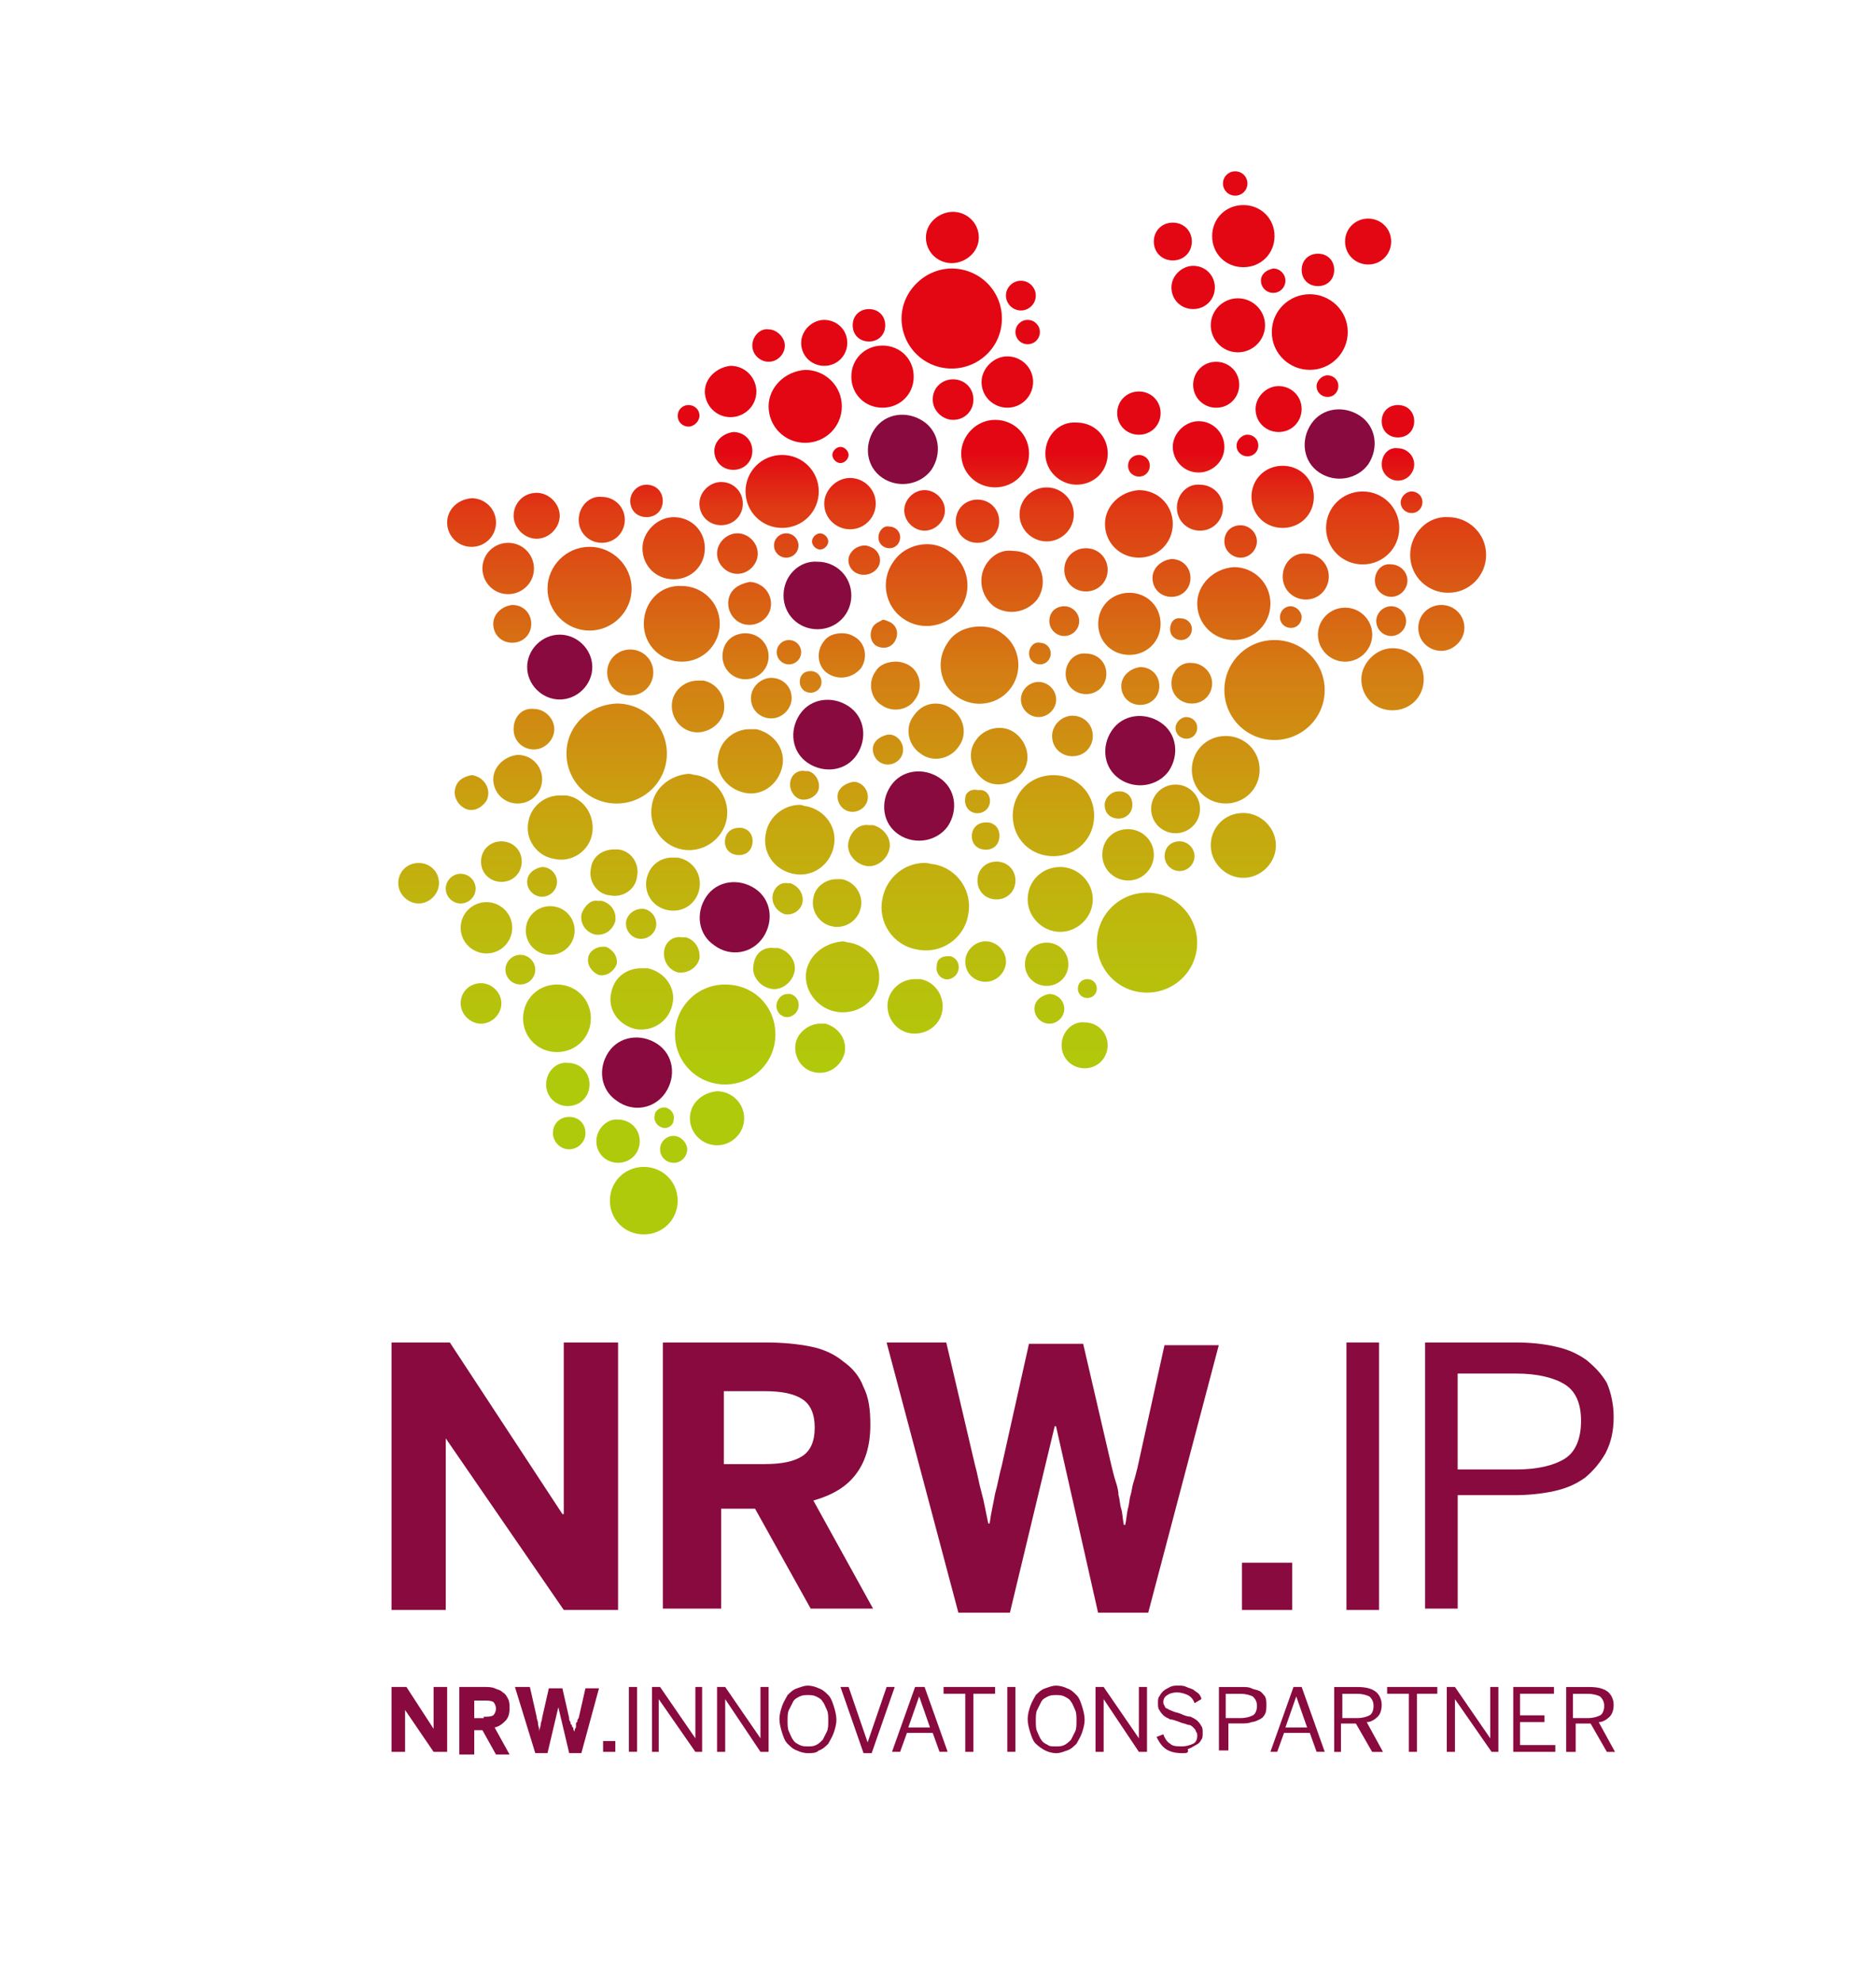
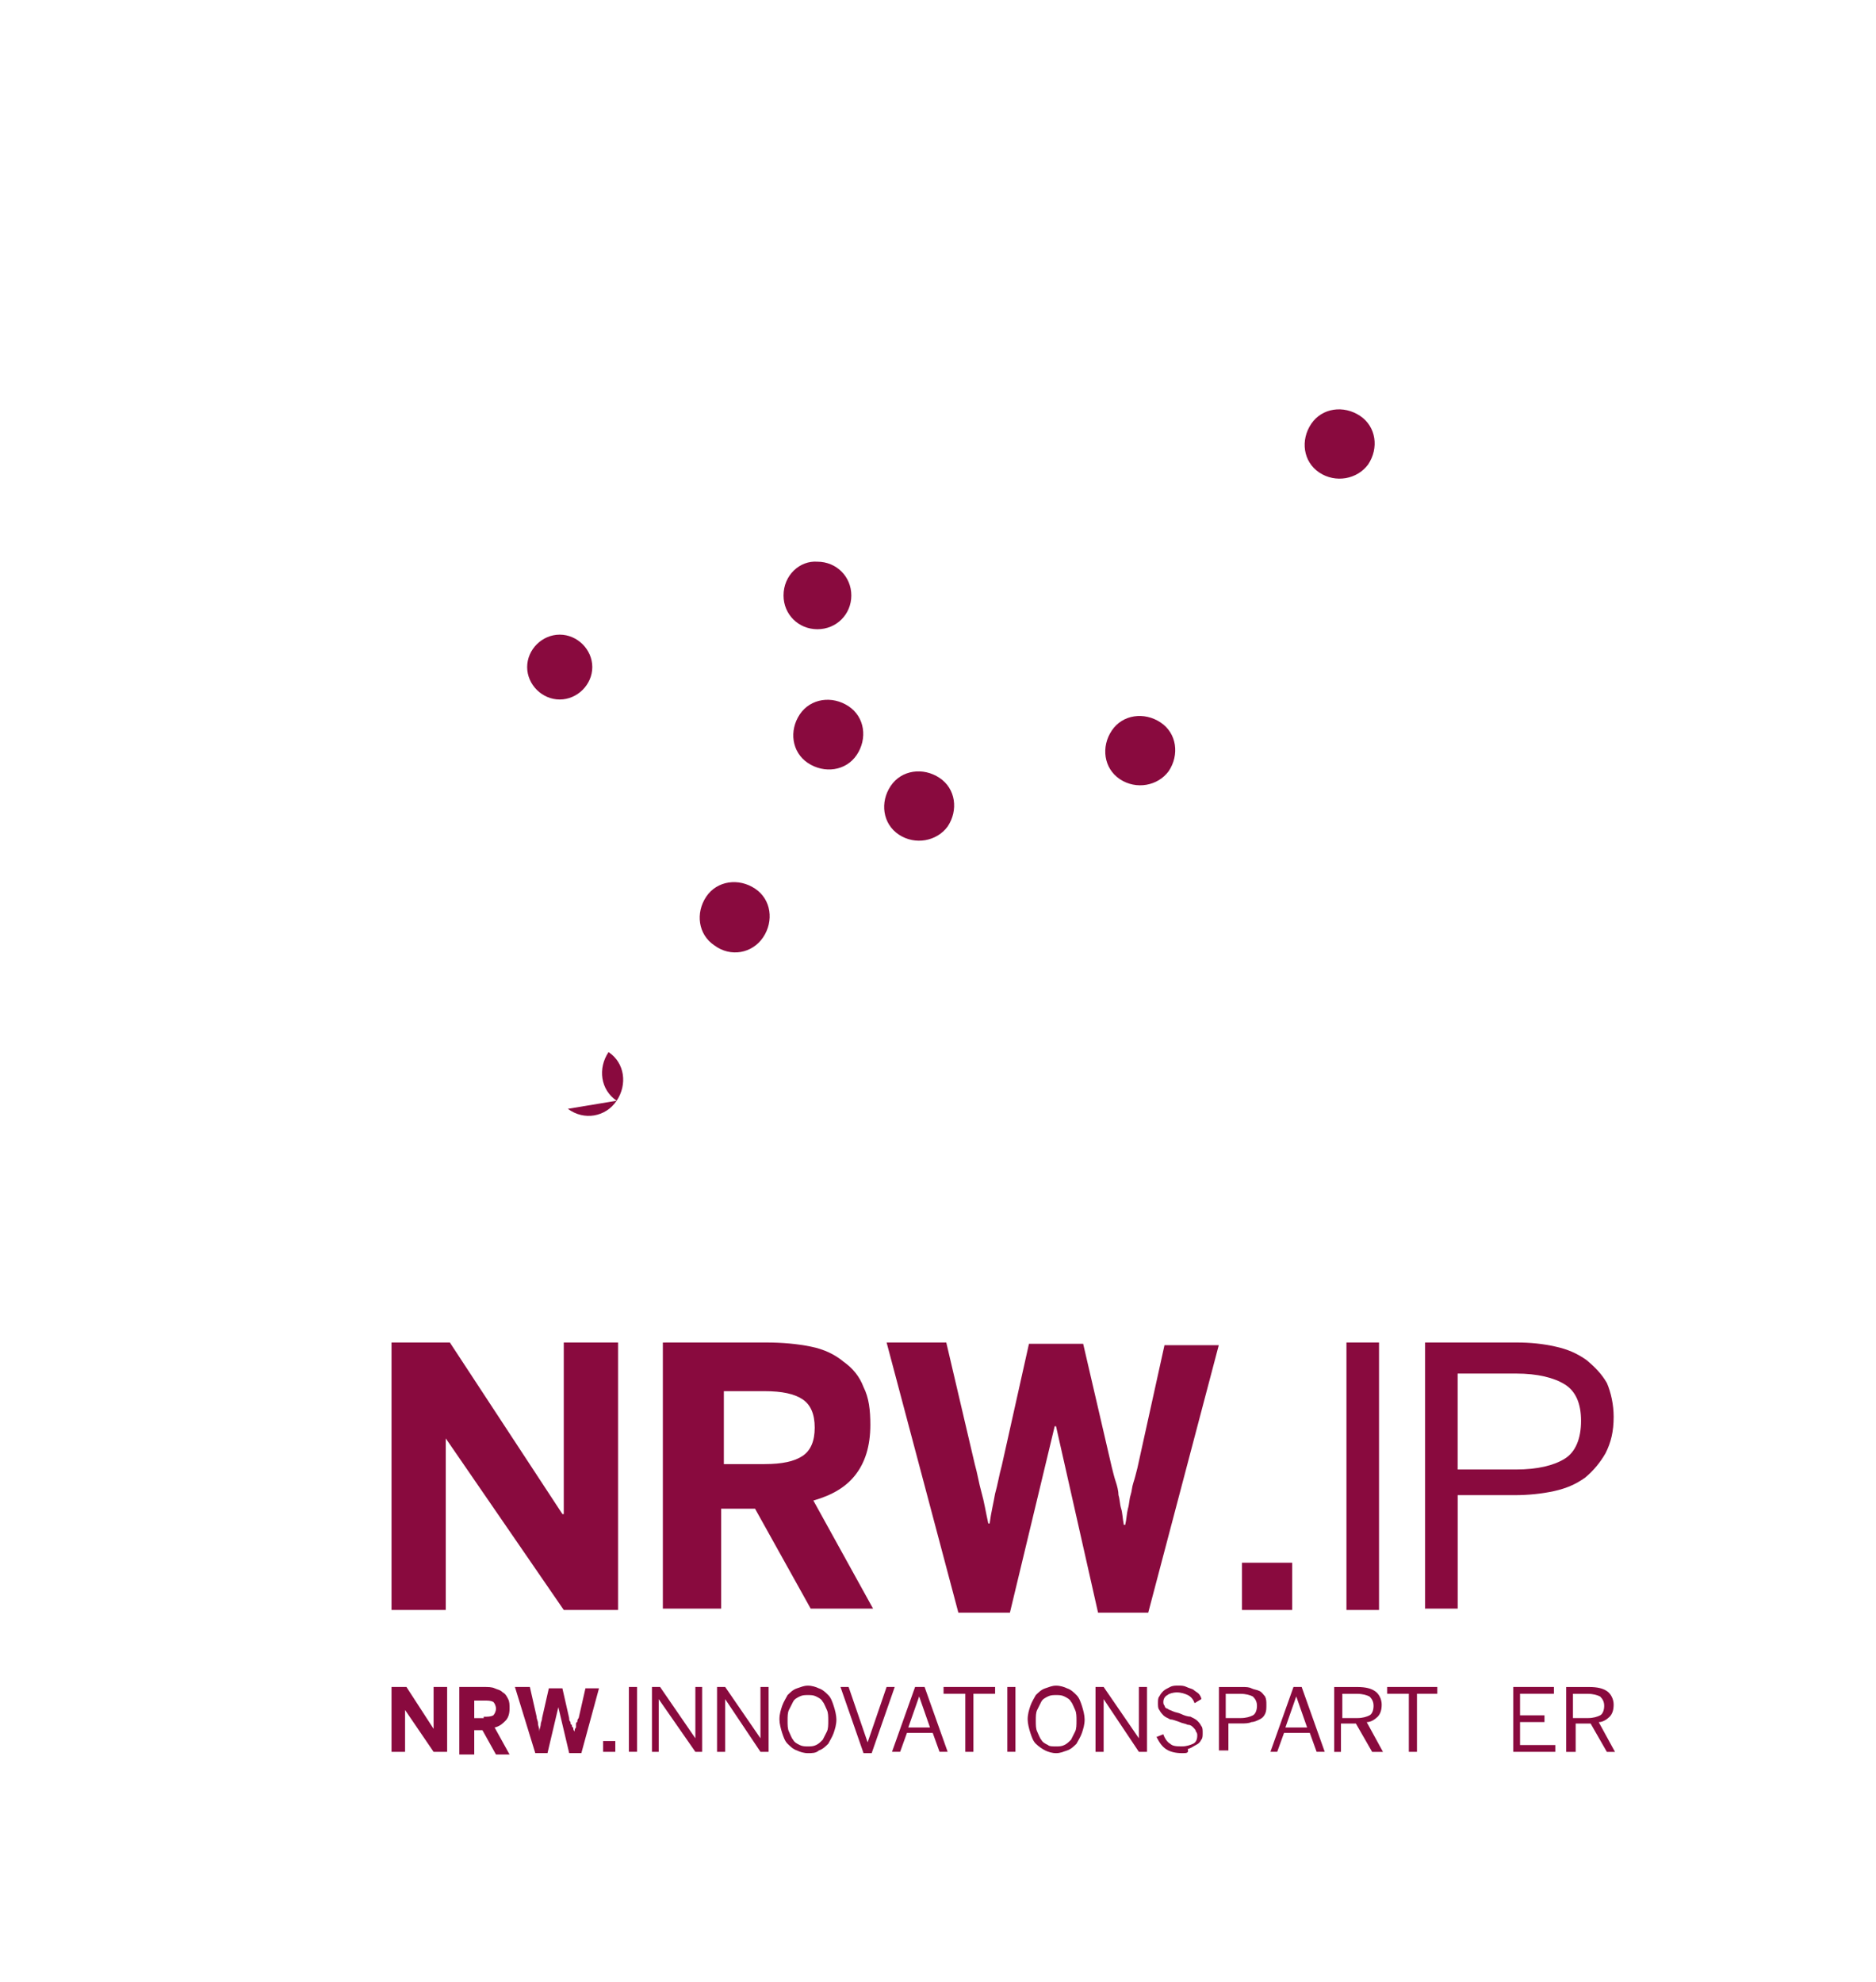
<svg xmlns="http://www.w3.org/2000/svg" width="100%" height="100%" viewBox="0 0 230 243" version="1.1" xml:space="preserve" style="fill-rule:evenodd;clip-rule:evenodd;stroke-linejoin:round;stroke-miterlimit:2;">
  <g>
    <g>
      <g>
        <path d="M69.119,164.575l0,21.036l-0.164,0l-13.803,-21.036l-7.152,0l0,32.791l6.651,0l0,-21.035l14.468,21.035l6.656,0l0,-32.791l-6.656,0Z" style="fill:#890a3e;fill-rule:nonzero;" />
        <path d="M93.735,179.482c2.162,0 3.655,-0.331 4.652,-0.993c0.997,-0.662 1.498,-1.818 1.498,-3.477c0,-1.66 -0.501,-2.815 -1.498,-3.477c-0.997,-0.662 -2.495,-0.993 -4.652,-0.993l-4.99,0l0,8.945l4.99,0l0,-0.005Zm-12.142,-14.907l12.305,0c1.994,0 3.824,0.163 5.486,0.499c1.661,0.326 2.996,0.993 3.992,1.823c1.166,0.825 1.994,1.817 2.495,3.146c0.665,1.324 0.833,2.815 0.833,4.633c0,2.647 -0.664,4.633 -1.83,6.129c-1.16,1.487 -2.827,2.48 -5.153,3.147l7.316,13.246l-7.648,0l-6.82,-12.249l-4.156,0l0,12.249l-7.147,0l0,-32.618l0.327,0l0,-0.005Z" style="fill:#890a3e;fill-rule:nonzero;" />
        <path d="M108.698,164.575l7.316,0l3.492,14.907c0.332,1.16 0.501,2.321 0.828,3.477c0.332,1.156 0.501,2.316 0.833,3.808l0.164,0c0.169,-1.329 0.501,-2.652 0.665,-3.645c0.332,-1.156 0.501,-2.317 0.828,-3.472l3.328,-14.912l6.646,0l3.497,15.075c0.163,0.662 0.327,1.323 0.496,1.822c0.168,0.494 0.337,1.156 0.337,1.65c0.164,0.504 0.164,1.161 0.327,1.659c0.164,0.499 0.164,1.156 0.328,1.986l0.168,0c0.169,-0.667 0.169,-1.324 0.333,-1.986c0.163,-0.498 0.163,-1.155 0.327,-1.659c0.164,-0.494 0.164,-0.993 0.332,-1.487c0.169,-0.504 0.333,-1.156 0.501,-1.822l3.323,-15.07l6.656,0l-8.649,32.791l-6.151,0l-5.153,-22.853l-0.164,0l-5.49,22.853l-6.319,0l-8.799,-33.122Z" style="fill:#890a3e;fill-rule:nonzero;" />
        <rect x="152.27" y="191.573" width="6.15" height="5.794" style="fill:#890a3e;" />
        <rect x="165.077" y="164.575" width="3.993" height="32.791" style="fill:#890a3e;" />
        <path d="M178.711,180.144l7.147,0c2.659,0 4.653,-0.494 5.987,-1.324c1.334,-0.83 1.994,-2.489 1.994,-4.638c0,-2.148 -0.665,-3.64 -1.994,-4.47c-1.334,-0.825 -3.328,-1.328 -5.987,-1.328l-7.147,0l0,11.76Zm-3.992,17.222l0,-32.791l11.139,0c1.831,0 3.328,0.163 4.826,0.499c1.498,0.326 2.659,0.83 3.824,1.655c0.997,0.83 1.83,1.655 2.5,2.815c0.496,1.156 0.828,2.648 0.828,4.139c0,1.823 -0.332,3.151 -0.997,4.47c-0.664,1.156 -1.497,2.154 -2.494,2.983c-1.161,0.83 -2.327,1.329 -3.824,1.66c-1.493,0.326 -3.16,0.494 -4.821,0.494l-6.984,0l0,13.908l-3.992,0l0,0.168l-0.005,0Z" style="fill:#890a3e;fill-rule:nonzero;" />
        <path d="M53.158,206.805l0,5.132l-3.328,-5.132l-1.83,0l0,7.952l1.662,0l0,-5.132l3.496,5.132l1.662,0l0,-7.952l-1.662,0Z" style="fill:#890a3e;fill-rule:nonzero;" />
        <path d="M59.308,210.455c0.501,0 0.834,0 1.166,-0.168c0.169,-0.168 0.332,-0.499 0.332,-0.825c0,-0.336 -0.163,-0.667 -0.332,-0.83c-0.332,-0.162 -0.665,-0.162 -1.166,-0.162l-1.165,0l0,2.153l1.16,0l0,-0.168l0.005,0Zm-2.995,-3.65l2.995,0c0.501,0 0.997,0 1.335,0.163c0.332,0.163 0.664,0.163 0.997,0.504c0.332,0.163 0.5,0.494 0.664,0.825c0.169,0.331 0.169,0.661 0.169,1.16c0,0.657 -0.169,1.156 -0.501,1.487c-0.332,0.331 -0.665,0.667 -1.329,0.83l1.83,3.309l-1.667,0l-1.661,-2.983l-1.002,0l0,2.983l-1.83,0l0,-8.278Z" style="fill:#890a3e;fill-rule:nonzero;" />
        <path d="M63.132,206.805l1.831,0l0.828,3.645c0,0.326 0.169,0.494 0.169,0.825c0,0.331 0.168,0.499 0.168,0.993c0,-0.331 0.164,-0.662 0.164,-0.825c0,-0.336 0.168,-0.504 0.168,-0.83l0.829,-3.645l1.661,0l0.829,3.645c0,0.163 0,0.326 0.168,0.494c0,0.168 0,0.336 0.169,0.336c0,0.163 0,0.326 0.164,0.326c0,0.163 0,0.326 0.168,0.499c0,-0.168 0,-0.331 0.169,-0.499l0,-0.326c0,-0.168 0,-0.336 0.163,-0.336c0,-0.163 0,-0.326 0.169,-0.494l0.828,-3.645l1.662,0l-2.163,7.947l-1.492,0l-1.33,-5.631l-1.329,5.631l-1.498,0l-2.495,-8.11Z" style="fill:#890a3e;fill-rule:nonzero;" />
        <rect x="73.94" y="213.433" width="1.498" height="1.324" style="fill:#890a3e;" />
        <rect x="77.104" y="206.805" width="0.997" height="7.947" style="fill:#890a3e;" />
        <path d="M85.253,206.805l0,6.292l-4.325,-6.292l-0.997,0l0,7.952l0.829,0l0,-6.46l4.493,6.46l0.829,0l0,-7.952l-0.829,0Z" style="fill:#890a3e;fill-rule:nonzero;" />
        <path d="M93.234,206.805l0,6.292l-4.325,-6.292l-0.997,0l0,7.952l0.997,0l0,-6.46l4.325,6.46l0.997,0l0,-7.952l-0.997,0Z" style="fill:#890a3e;fill-rule:nonzero;" />
        <path d="M99.051,214.09c0.333,0 0.665,0 0.997,-0.163c0.333,-0.163 0.501,-0.326 0.829,-0.662c0.168,-0.331 0.332,-0.661 0.501,-0.992c0.168,-0.331 0.168,-0.825 0.168,-1.329c0,-0.494 0,-0.993 -0.168,-1.324c-0.164,-0.331 -0.333,-0.829 -0.501,-0.992c-0.164,-0.331 -0.501,-0.504 -0.829,-0.667c-0.327,-0.163 -0.664,-0.163 -0.997,-0.163c-0.332,0 -0.664,0 -0.996,0.163c-0.333,0.163 -0.665,0.331 -0.829,0.667c-0.168,0.326 -0.332,0.661 -0.501,0.992c-0.168,0.326 -0.168,0.83 -0.168,1.324c0,0.504 0,0.993 0.168,1.329c0.164,0.331 0.333,0.824 0.501,0.992c0.164,0.331 0.501,0.499 0.829,0.662c0.327,0.163 0.669,0.163 0.996,0.163m0,0.83c-0.5,0 -0.996,-0.163 -1.329,-0.326c-0.501,-0.163 -0.833,-0.504 -1.165,-0.83c-0.333,-0.326 -0.501,-0.83 -0.665,-1.323c-0.164,-0.504 -0.332,-1.161 -0.332,-1.66c0,-0.667 0.168,-1.156 0.332,-1.66c0.169,-0.493 0.501,-0.992 0.665,-1.323c0.332,-0.326 0.664,-0.667 1.165,-0.83c0.501,-0.163 0.829,-0.326 1.329,-0.326c0.501,0 0.997,0.163 1.33,0.326c0.501,0.163 0.833,0.504 1.165,0.83c0.333,0.326 0.501,0.83 0.665,1.323c0.164,0.504 0.332,1.161 0.332,1.66c0,0.667 -0.168,1.156 -0.332,1.66c-0.169,0.493 -0.501,0.992 -0.665,1.323c-0.332,0.326 -0.664,0.667 -1.165,0.83c-0.328,0.326 -0.829,0.326 -1.33,0.326" style="fill:#890a3e;fill-rule:nonzero;" />
        <path d="M108.698,206.805l-2.326,6.791l-2.331,-6.791l-0.997,0l2.827,8.115l0.997,0l2.827,-8.115l-0.997,0Z" style="fill:#890a3e;fill-rule:nonzero;" />
        <path d="M112.691,207.966l1.329,3.808l-2.663,0l1.334,-3.808Zm-0.501,-1.161l-2.827,7.947l0.997,0l0.833,-2.316l3.16,0l0.833,2.316l0.997,0l-2.827,-7.947l-1.166,0Z" style="fill:#890a3e;fill-rule:nonzero;" />
        <path d="M115.682,206.805l0,0.83l2.663,0l0,7.122l0.997,0l0,-7.122l2.659,0l0,-0.83l-6.319,0Z" style="fill:#890a3e;fill-rule:nonzero;" />
        <rect x="123.498" y="206.805" width="0.997" height="7.947" style="fill:#890a3e;" />
        <path d="M129.485,214.09c0.327,0 0.67,0 0.997,-0.163c0.327,-0.163 0.501,-0.326 0.833,-0.662c0.164,-0.331 0.327,-0.661 0.496,-0.992c0.169,-0.331 0.169,-0.825 0.169,-1.329c0,-0.494 0,-0.993 -0.169,-1.324c-0.164,-0.331 -0.327,-0.829 -0.496,-0.992c-0.164,-0.331 -0.506,-0.504 -0.833,-0.667c-0.327,-0.163 -0.67,-0.163 -0.997,-0.163c-0.327,0 -0.67,0 -0.997,0.163c-0.327,0.163 -0.67,0.331 -0.833,0.667c-0.164,0.326 -0.328,0.661 -0.496,0.992c-0.169,0.326 -0.169,0.83 -0.169,1.324c0,0.504 0,0.993 0.169,1.329c0.163,0.331 0.327,0.824 0.496,0.992c0.163,0.331 0.506,0.499 0.833,0.662c0.164,0.163 0.501,0.163 0.997,0.163m0,0.83c-0.501,0 -0.997,-0.163 -1.329,-0.326c-0.338,-0.163 -0.834,-0.504 -1.166,-0.83c-0.332,-0.326 -0.501,-0.83 -0.664,-1.323c-0.164,-0.504 -0.333,-1.161 -0.333,-1.66c0,-0.667 0.169,-1.156 0.333,-1.66c0.163,-0.493 0.496,-0.992 0.664,-1.323c0.332,-0.326 0.665,-0.667 1.166,-0.83c0.496,-0.163 0.828,-0.326 1.329,-0.326c0.501,0 0.997,0.163 1.329,0.326c0.506,0.163 0.833,0.504 1.166,0.83c0.332,0.326 0.501,0.83 0.664,1.323c0.164,0.504 0.333,1.161 0.333,1.66c0,0.667 -0.169,1.156 -0.333,1.66c-0.163,0.493 -0.496,0.992 -0.664,1.323c-0.333,0.326 -0.665,0.667 -1.166,0.83c-0.496,0.163 -0.828,0.326 -1.329,0.326" style="fill:#890a3e;fill-rule:nonzero;" />
        <path d="M139.628,206.805l0,6.292l-4.32,-6.292l-0.997,0l0,7.952l0.997,0l0,-6.46l4.32,6.46l0.997,0l0,-7.952l-0.997,0Z" style="fill:#890a3e;fill-rule:nonzero;" />
        <path d="M144.95,214.92c-0.829,0 -1.498,-0.163 -1.994,-0.494c-0.501,-0.336 -0.828,-0.83 -1.166,-1.496l0.834,-0.326c0.163,0.493 0.505,0.992 0.833,1.155c0.327,0.326 0.833,0.326 1.498,0.326c0.501,0 0.997,-0.163 1.334,-0.326c0.327,-0.163 0.496,-0.499 0.496,-0.992c0,-0.163 0,-0.326 -0.164,-0.499c0,-0.168 -0.164,-0.331 -0.327,-0.499c-0.164,-0.168 -0.332,-0.326 -0.67,-0.326c-0.327,-0.168 -0.664,-0.168 -0.997,-0.336c-0.496,-0.163 -0.833,-0.326 -1.16,-0.326c-0.328,-0.163 -0.67,-0.326 -0.834,-0.499c-0.163,-0.173 -0.327,-0.331 -0.496,-0.662c-0.168,-0.163 -0.168,-0.503 -0.168,-0.829c0,-0.326 0,-0.667 0.168,-0.83c0.164,-0.326 0.328,-0.494 0.496,-0.662c0.169,-0.168 0.506,-0.331 0.834,-0.499c0.327,-0.168 0.669,-0.163 0.997,-0.163c0.327,0 0.669,0 0.997,0.163c0.327,0.163 0.501,0.163 0.833,0.326c0.163,0.168 0.496,0.336 0.664,0.504c0.169,0.168 0.333,0.494 0.333,0.662l-0.834,0.499c-0.163,-0.499 -0.5,-0.83 -0.833,-0.993c-0.327,-0.163 -0.833,-0.326 -1.329,-0.326c-0.506,0 -0.997,0.163 -1.161,0.326c-0.337,0.163 -0.505,0.499 -0.505,0.83c0,0.163 0,0.326 0.163,0.493c0,0.168 0.169,0.336 0.337,0.336c0.164,0.163 0.328,0.163 0.66,0.326c0.337,0.163 0.67,0.163 0.997,0.326c0.337,0.168 0.833,0.336 1.166,0.336c0.332,0.163 0.664,0.326 0.828,0.494c0.169,0.163 0.337,0.331 0.506,0.667c0.163,0.163 0.163,0.494 0.163,0.83c0,0.326 0,0.657 -0.163,0.824c-0.164,0.331 -0.333,0.499 -0.67,0.662c-0.327,0.163 -0.496,0.331 -0.997,0.504c0.159,0.494 -0.168,0.494 -0.669,0.494" style="fill:#890a3e;fill-rule:nonzero;" />
        <path d="M150.277,210.618l1.83,0c0.659,0 1.16,-0.163 1.493,-0.331c0.332,-0.168 0.506,-0.662 0.506,-1.161c0,-0.494 -0.169,-0.824 -0.506,-1.155c-0.328,-0.163 -0.834,-0.326 -1.493,-0.326l-1.83,0l0,2.973Zm-0.834,4.139l0,-7.947l2.827,0c0.496,0 0.834,0 1.161,0.163c0.327,0.163 0.67,0.163 0.997,0.331c0.327,0.168 0.501,0.499 0.67,0.662c0.163,0.331 0.163,0.666 0.163,0.992c0,0.504 0,0.83 -0.163,1.156c-0.169,0.336 -0.338,0.504 -0.67,0.667c-0.332,0.163 -0.67,0.326 -0.997,0.326c-0.327,0.168 -0.833,0.168 -1.161,0.168l-1.666,0l0,3.314l-1.161,0l0,0.168Z" style="fill:#890a3e;fill-rule:nonzero;" />
        <path d="M158.922,207.966l1.334,3.808l-2.664,0l1.33,-3.808Zm-0.338,-1.161l-2.827,7.947l0.833,0l0.834,-2.316l3.159,0l0.833,2.316l0.997,0l-2.827,-7.947l-1.002,0Z" style="fill:#890a3e;fill-rule:nonzero;" />
        <path d="M164.571,210.618l1.83,0c0.67,0 1.161,-0.163 1.498,-0.331c0.337,-0.168 0.501,-0.662 0.501,-1.161c0,-0.494 -0.164,-0.824 -0.501,-1.155c-0.332,-0.163 -0.828,-0.326 -1.498,-0.326l-1.83,0l0,2.973Zm-0.997,4.139l0,-7.947l2.827,0c0.997,0 1.666,0.163 2.162,0.499c0.506,0.331 0.834,0.993 0.834,1.654c0,0.667 -0.164,1.156 -0.501,1.497c-0.333,0.326 -0.829,0.657 -1.334,0.657l1.993,3.645l-1.329,0l-1.994,-3.477l-1.83,0l0,3.477l-0.828,0l0,-0.005Z" style="fill:#890a3e;fill-rule:nonzero;" />
        <path d="M170.066,206.805l0,0.83l2.659,0l0,7.122l0.997,0l0,-7.122l2.494,0l0,-0.83l-6.15,0Z" style="fill:#890a3e;fill-rule:nonzero;" />
-         <path d="M182.704,206.805l0,6.292l-4.325,-6.292l-1.002,0l0,7.952l1.002,0l0,-6.46l4.489,6.46l0.833,0l0,-7.952l-0.997,0Z" style="fill:#890a3e;fill-rule:nonzero;" />
        <path d="M185.526,206.805l0,7.952l5.158,0l0,-0.83l-4.325,0l0,-2.82l2.996,0l0,-0.825l-2.996,0l0,-2.647l4.157,0l0,-0.83l-4.99,0Z" style="fill:#890a3e;fill-rule:nonzero;" />
        <path d="M192.847,210.618l1.83,0c0.665,0 1.161,-0.163 1.498,-0.331c0.327,-0.168 0.501,-0.662 0.501,-1.161c0,-0.494 -0.169,-0.824 -0.501,-1.155c-0.333,-0.163 -0.833,-0.326 -1.498,-0.326l-1.83,0l0,2.973Zm-0.829,4.139l0,-7.947l2.823,0c0.997,0 1.661,0.163 2.167,0.499c0.496,0.331 0.828,0.993 0.828,1.654c0,0.667 -0.163,1.156 -0.501,1.497c-0.327,0.326 -0.833,0.657 -1.329,0.657l1.994,3.645l-0.997,0l-1.994,-3.477l-1.83,0l0,3.477l-1.161,0l0,-0.005Z" style="fill:#890a3e;fill-rule:nonzero;" />
        <path d="M64.63,81.776c0,2.153 1.83,3.976 3.993,3.976c2.162,0 3.993,-1.823 3.993,-3.976c0,-2.154 -1.831,-3.976 -3.993,-3.976c-2.163,0 -3.993,1.822 -3.993,3.976" style="fill:#890a3e;fill-rule:nonzero;" />
        <path d="M96.061,72.999c0,2.317 1.83,4.139 4.156,4.139c2.326,0 4.156,-1.822 4.156,-4.139c0,-2.316 -1.83,-4.139 -4.156,-4.139c-2.162,-0.168 -4.156,1.655 -4.156,4.139" style="fill:#890a3e;fill-rule:nonzero;" />
        <path d="M99.051,93.536c-1.993,-1.329 -2.326,-3.976 -0.996,-5.962c1.329,-1.985 3.992,-2.321 5.986,-0.992c1.994,1.323 2.326,3.976 0.997,5.961c-1.329,1.986 -3.988,2.317 -5.987,0.993" style="fill:#890a3e;fill-rule:nonzero;" />
        <path d="M87.579,115.891c-1.993,-1.329 -2.326,-3.976 -0.997,-5.962c1.33,-1.986 3.993,-2.321 5.987,-0.993c1.994,1.324 2.326,3.976 0.997,5.962c-1.329,1.985 -3.993,2.484 -5.987,0.993" style="fill:#890a3e;fill-rule:nonzero;" />
-         <path d="M75.606,134.936c-1.993,-1.329 -2.331,-3.976 -0.997,-5.962c1.33,-1.985 3.993,-2.321 5.987,-0.993c1.994,1.329 2.326,3.976 0.997,5.962c-1.329,1.986 -3.993,2.479 -5.987,0.993" style="fill:#890a3e;fill-rule:nonzero;" />
+         <path d="M75.606,134.936c-1.993,-1.329 -2.331,-3.976 -0.997,-5.962c1.994,1.329 2.326,3.976 0.997,5.962c-1.329,1.986 -3.993,2.479 -5.987,0.993" style="fill:#890a3e;fill-rule:nonzero;" />
        <path d="M110.196,102.313c-1.994,-1.324 -2.331,-3.976 -0.997,-5.962c1.33,-1.985 3.993,-2.316 5.987,-0.992c1.994,1.323 2.326,3.976 0.997,5.961c-1.33,1.818 -3.993,2.317 -5.987,0.993" style="fill:#890a3e;fill-rule:nonzero;" />
        <path d="M137.302,95.522c-1.994,-1.329 -2.331,-3.976 -0.997,-5.962c1.329,-1.986 3.992,-2.321 5.986,-0.993c1.994,1.324 2.326,3.976 0.997,5.962c-1.329,1.822 -3.988,2.316 -5.986,0.993" style="fill:#890a3e;fill-rule:nonzero;" />
        <path d="M161.749,57.93c-1.994,-1.324 -2.331,-3.976 -0.997,-5.962c1.334,-1.985 3.992,-2.316 5.986,-0.992c1.994,1.323 2.331,3.976 0.997,5.961c-1.329,1.818 -3.993,2.317 -5.986,0.993" style="fill:#890a3e;fill-rule:nonzero;" />
-         <path d="M108.202,58.592c-1.993,-1.329 -2.331,-3.976 -0.997,-5.962c1.33,-1.985 3.993,-2.321 5.987,-0.993c1.994,1.324 2.326,3.976 0.997,5.962c-1.334,1.818 -3.993,2.316 -5.987,0.993" style="fill:#890a3e;fill-rule:nonzero;" />
        <clipPath id="_clip1">
-           <path d="M74.773,147.19c0,2.316 1.83,4.139 4.156,4.139c2.332,0 4.157,-1.823 4.157,-4.139c0,-2.322 -1.83,-4.139 -4.157,-4.139c-2.326,0 -4.156,1.817 -4.156,4.139m6.155,-6.293c0,0.993 0.834,1.655 1.662,1.655c0.997,0 1.661,-0.825 1.661,-1.655c0,-0.825 -0.833,-1.654 -1.661,-1.654c-0.828,0 -1.662,0.657 -1.662,1.654m-7.816,-0.997c0,1.491 1.16,2.647 2.663,2.647c1.498,0 2.658,-1.156 2.658,-2.647c0,-1.492 -1.16,-2.648 -2.658,-2.648c-1.334,-0.163 -2.663,1.161 -2.663,2.648m-5.322,-0.993c0,0.993 0.833,1.985 1.994,1.985c0.996,0 1.993,-0.824 1.993,-1.985c0,-1.156 -0.828,-1.986 -1.993,-1.986c-1.161,0 -1.994,0.83 -1.994,1.986m12.474,-2.149c-0.169,0.662 0.332,1.329 0.997,1.492c0.664,0.163 1.329,-0.331 1.329,-0.993c0.168,-0.667 -0.332,-1.328 -0.997,-1.491l-0.169,0c-0.664,-0.005 -1.16,0.493 -1.16,0.992m4.32,0.331c0,1.818 1.498,3.309 3.323,3.309c1.83,0 3.328,-1.491 3.328,-3.309c0,-1.822 -1.498,-3.314 -3.328,-3.314c-1.825,0.163 -3.323,1.492 -3.323,3.314m-17.628,-4.144c0,1.492 1.166,2.648 2.664,2.648c1.498,0 2.658,-1.156 2.658,-2.648c0,-1.491 -1.16,-2.647 -2.658,-2.647c-1.498,-0.163 -2.664,1.156 -2.664,2.647m30.603,-5.131c-0.333,1.654 0.664,3.314 2.326,3.64c1.661,0.331 3.159,-0.662 3.66,-2.317c0.332,-1.659 -0.665,-3.151 -2.326,-3.645l-0.665,0c-1.334,0 -2.663,0.998 -2.995,2.322m32.596,0.335c0,1.655 1.329,2.811 2.822,2.811c1.661,0 2.822,-1.329 2.822,-2.811c0,-1.659 -1.329,-2.815 -2.822,-2.815c-1.493,-0.168 -2.822,1.156 -2.822,2.815m-3.333,-4.479c0,0.992 0.833,1.822 1.83,1.822c0.997,0 1.83,-0.83 1.83,-1.822c0,-0.993 -0.833,-1.818 -1.83,-1.818c-0.997,0.163 -1.83,0.825 -1.83,1.818m-31.595,-0.662c-0.168,0.83 0.333,1.491 0.997,1.654c0.665,0.168 1.498,-0.326 1.662,-1.155c0.169,-0.83 -0.332,-1.492 -0.997,-1.655l-0.332,0c-0.665,0 -1.161,0.499 -1.33,1.156m-31.098,1.827c0,2.322 1.831,4.139 4.157,4.139c2.331,0 4.156,-1.817 4.156,-4.139c0,-2.321 -1.83,-4.144 -4.156,-4.144c-2.326,0 -4.157,1.823 -4.157,4.144m18.629,1.986c0,3.314 2.659,6.124 6.151,6.124c3.328,0 6.155,-2.647 6.155,-6.124c0,-3.477 -2.664,-6.13 -6.155,-6.13c-3.492,0 -6.151,2.816 -6.151,6.13m-26.277,-3.813c0,1.328 1.166,2.484 2.495,2.484c1.329,0 2.495,-1.156 2.495,-2.484c0,-1.329 -1.166,-2.48 -2.495,-2.48c-1.329,0 -2.495,0.993 -2.495,2.48m52.381,-0.331c-0.332,1.822 0.833,3.645 2.663,3.976c1.831,0.331 3.661,-0.825 3.993,-2.648c0.332,-1.817 -0.828,-3.64 -2.663,-3.976l-0.665,0c-1.661,0 -2.991,1.161 -3.328,2.648m23.286,-1.487c0,0.662 0.496,1.156 1.161,1.156c0.665,0 1.161,-0.499 1.161,-1.156c0,-0.667 -0.501,-1.161 -1.161,-1.161c-0.665,0 -1.161,0.499 -1.161,1.161m-57.206,0.494c-0.501,1.986 0.833,3.976 2.996,4.475c1.993,0.326 3.992,-0.83 4.488,-2.983c0.501,-1.986 -0.828,-3.976 -2.996,-4.475l-0.828,0c-1.83,0.005 -3.328,1.166 -3.66,2.983m39.911,-3.309c-0.163,0.825 0.333,1.492 0.997,1.654c0.665,0.168 1.498,-0.33 1.662,-1.155c0.169,-0.83 -0.332,-1.492 -0.997,-1.655l-0.332,0c-0.665,-0.005 -1.33,0.326 -1.33,1.156m-52.886,0.499c0,0.993 0.828,1.817 1.83,1.817c1.002,0 1.83,-0.824 1.83,-1.817c0,-0.993 -0.833,-1.823 -1.83,-1.823c-0.997,0 -1.83,0.825 -1.83,1.823m30.433,-0.667c-0.332,1.324 0.665,2.652 1.994,2.983c1.334,0.326 2.664,-0.667 2.996,-1.99c0.332,-1.324 -0.665,-2.653 -1.994,-2.984l-0.501,0c-1.329,-0.162 -2.326,0.667 -2.495,1.991m-20.285,-0.825c-0.169,0.993 0.501,1.823 1.329,2.154c0.997,0.168 1.83,-0.499 2.162,-1.324c0.169,-0.993 -0.501,-1.823 -1.334,-2.154l-0.332,0c-0.828,-0.004 -1.662,0.494 -1.825,1.324m53.546,0.825c0,1.492 1.161,2.652 2.663,2.652c1.493,0 2.659,-1.16 2.659,-2.652c0,-1.492 -1.166,-2.652 -2.659,-2.652c-1.502,0.005 -2.663,1.165 -2.663,2.652m-26.773,0.667c-0.501,2.321 1.165,4.633 3.492,5.131c2.494,0.499 4.825,-0.992 5.321,-3.314c0.501,-2.316 -0.997,-4.633 -3.491,-5.131c-0.333,0 -0.665,-0.163 -0.834,-0.163c-2.162,0.163 -3.992,1.486 -4.488,3.477m19.457,-0.998c0,1.492 1.166,2.484 2.495,2.484c1.334,0 2.495,-1.16 2.495,-2.484c0,-1.329 -1.161,-2.484 -2.495,-2.484c-1.334,0 -2.495,1.16 -2.495,2.484m-36.921,-1.324c-0.163,1.161 0.501,2.322 1.662,2.653c1.165,0.168 2.326,-0.499 2.663,-1.655c0.164,-1.156 -0.501,-2.316 -1.661,-2.647l-0.501,0c-0.997,-0.173 -1.994,0.489 -2.163,1.649m-4.652,-3.64c-0.169,0.993 0.501,1.986 1.498,2.154c0.997,0.168 1.994,-0.499 2.162,-1.492c0.169,-0.993 -0.501,-1.985 -1.498,-2.153l-0.332,0c-0.833,0 -1.666,0.661 -1.83,1.491m-12.31,1.156c0,1.655 1.329,2.983 2.995,2.983c1.667,0 2.996,-1.323 2.996,-2.983c0,-1.655 -1.329,-2.983 -2.996,-2.983c-1.666,0 -2.995,1.328 -2.995,2.983m-7.981,-0.331c0,1.823 1.498,3.146 3.16,3.146c1.83,0 3.159,-1.491 3.159,-3.146c0,-1.822 -1.498,-3.146 -3.159,-3.146c-1.662,0 -3.16,1.324 -3.16,3.146m14.8,-1.655c-0.163,1.161 0.501,2.154 1.662,2.485c1.166,0.168 2.162,-0.499 2.495,-1.655c0.168,-1.16 -0.501,-2.153 -1.662,-2.484l-0.501,0c-0.828,-0.168 -1.661,0.657 -1.994,1.654m63.194,3.478c0,3.314 2.663,6.124 6.15,6.124c3.328,0 6.15,-2.647 6.15,-6.124c0,-3.31 -2.654,-6.125 -6.15,-6.125c-3.487,-0.005 -6.15,2.81 -6.15,6.125m-39.744,-5.799c-0.168,0.993 0.501,1.986 1.498,2.317c0.997,0.167 1.994,-0.499 2.163,-1.492c0.168,-0.993 -0.501,-1.986 -1.498,-2.317l-0.332,0c-0.834,-0.163 -1.667,0.499 -1.831,1.492m4.99,0.331c-0.332,1.492 0.665,3.146 2.326,3.477c1.498,0.331 3.16,-0.662 3.492,-2.316c0.332,-1.492 -0.665,-3.147 -2.326,-3.477l-0.665,0c-1.334,0 -2.663,0.992 -2.827,2.316m-45.07,-1.156c0,0.993 0.828,1.823 1.83,1.823c1.002,0 1.83,-0.825 1.83,-1.823c0,-0.997 -0.828,-1.822 -1.83,-1.822c-1.002,0 -1.83,0.829 -1.83,1.822m9.979,-0.83c0,0.993 0.829,1.823 1.83,1.823c1.002,0 1.831,-0.83 1.831,-1.823c0,-0.992 -0.829,-1.822 -1.831,-1.822c-0.996,0.168 -1.83,0.83 -1.83,1.822m61.363,2.154c0,2.153 1.825,3.976 3.993,3.976c2.167,0 3.993,-1.823 3.993,-3.976c0,-2.154 -1.826,-3.976 -3.993,-3.976c-2.168,0 -3.993,1.659 -3.993,3.976m-17.791,-0.168c-0.664,2.983 1.33,5.799 4.157,6.292c2.995,0.662 5.823,-1.328 6.319,-4.139c0.664,-2.983 -1.335,-5.793 -4.157,-6.292c-0.332,0 -0.664,-0.168 -1.165,-0.168c-2.495,0.005 -4.658,1.823 -5.154,4.307m-59.374,-1.818c0,1.324 1.166,2.485 2.495,2.485c1.334,0 2.495,-1.161 2.495,-2.485c0,-1.491 -1.161,-2.484 -2.495,-2.484c-1.329,0 -2.495,0.993 -2.495,2.484m71.01,-0.331c0,1.324 0.997,2.317 2.331,2.317c1.329,0 2.326,-0.993 2.326,-2.317c0,-1.328 -0.997,-2.321 -2.326,-2.321c-1.329,0 -2.331,0.993 -2.331,2.321m-40.571,-0.167c-0.333,1.822 0.828,3.477 2.658,3.808c1.83,0.331 3.492,-0.825 3.824,-2.648c0.333,-1.822 -0.833,-3.477 -2.663,-3.808l-0.665,0c-1.493,-0.005 -2.822,0.993 -3.154,2.648m-6.82,-1.324c-0.332,1.491 0.665,3.146 2.326,3.309c1.498,0.331 3.16,-0.662 3.328,-2.316c0.332,-1.492 -0.664,-3.147 -2.326,-3.315l-0.501,0c-1.334,0 -2.663,0.83 -2.827,2.322m-13.471,-0.83c0,1.492 1.166,2.484 2.495,2.484c1.498,0 2.495,-1.155 2.495,-2.484c0,-1.492 -1.166,-2.484 -2.495,-2.484c-1.329,0 -2.495,0.992 -2.495,2.484m83.811,-0.662c0,0.993 0.833,1.823 1.83,1.823c0.997,0 1.831,-0.825 1.831,-1.823c0,-0.997 -0.834,-1.822 -1.831,-1.822c-0.997,0 -1.83,0.662 -1.83,1.822m-7.643,-0.168c0,1.823 1.493,3.147 3.16,3.147c1.83,0 3.159,-1.492 3.159,-3.147c0,-1.822 -1.498,-3.146 -3.159,-3.146c-1.836,0 -3.16,1.329 -3.16,3.146m-46.235,-1.985c-0.164,0.993 0.332,1.822 1.334,1.985c1.002,0.163 1.83,-0.331 1.994,-1.323c0.163,-0.993 -0.333,-1.823 -1.335,-1.986l-0.332,0c-0.828,0 -1.493,0.499 -1.661,1.324m15.132,0.331c-0.332,1.328 0.665,2.652 1.994,2.983c1.329,0.331 2.663,-0.662 2.996,-1.986c0.332,-1.323 -0.665,-2.647 -1.994,-2.983l-0.501,0c-1.166,-0.168 -2.163,0.662 -2.495,1.986m15.137,-0.993c-0.168,0.993 0.333,1.822 1.33,1.985c0.997,0.168 1.83,-0.33 1.994,-1.323c0.163,-0.993 -0.333,-1.823 -1.33,-1.986l-0.332,0c-0.833,0 -1.498,0.494 -1.662,1.324m29.263,1.492c0,2.153 1.831,3.976 3.993,3.976c2.163,0 3.993,-1.823 3.993,-3.976c0,-2.154 -1.83,-3.976 -3.993,-3.976c-2.326,0 -3.993,1.822 -3.993,3.976m-54.543,-1.492c-0.501,2.321 0.997,4.47 3.328,4.969c2.326,0.499 4.489,-0.993 4.99,-3.31c0.501,-2.316 -0.997,-4.469 -3.328,-4.968c-0.332,0 -0.501,-0.168 -0.828,-0.168c-1.999,0 -3.829,1.491 -4.162,3.477m-29.104,-1.492c-0.501,2.154 0.997,4.307 3.159,4.638c2.163,0.499 4.325,-0.993 4.658,-3.146c0.332,-2.154 -0.997,-4.307 -3.16,-4.633l-0.828,0c-1.83,-0.005 -3.492,1.319 -3.829,3.141m70.677,-2.316c-0.163,0.993 0.328,1.822 1.33,1.985c0.833,0.168 1.83,-0.331 1.994,-1.323c0.168,-0.993 -0.328,-1.823 -1.33,-1.986l-0.327,0c-0.833,0 -1.503,0.662 -1.667,1.324m-17.126,-0.499c-0.163,0.825 0.333,1.655 1.166,1.823c0.828,0.167 1.661,-0.331 1.83,-1.156c0.169,-0.83 -0.332,-1.655 -1.161,-1.655l-0.332,0c-0.838,-0.173 -1.503,0.326 -1.503,0.988m22.786,1.324c0,1.654 1.329,2.983 2.995,2.983c1.657,0 2.996,-1.324 2.996,-2.983c0,-1.655 -1.339,-2.984 -2.996,-2.984c-1.671,0.005 -2.995,1.329 -2.995,2.984m-38.419,-1.818c-0.169,0.993 0.501,1.986 1.498,2.154c0.997,0.163 1.994,-0.499 2.162,-1.492c0.169,-0.993 -0.501,-1.986 -1.498,-2.154l-0.332,0c-0.833,0.168 -1.666,0.662 -1.83,1.492m-46.732,-1.161c-0.501,0.993 -0.168,2.154 0.829,2.816c0.997,0.662 2.162,0.163 2.827,-0.83c0.501,-0.993 0.163,-2.154 -0.834,-2.815c-0.332,-0.168 -0.664,-0.331 -0.996,-0.331c-0.824,0.168 -1.493,0.499 -1.826,1.16m23.951,2.485c-0.501,2.484 1.166,4.969 3.661,5.462c2.494,0.494 4.989,-1.155 5.485,-3.64c0.496,-2.484 -1.165,-4.968 -3.66,-5.462c-0.332,0 -0.665,-0.168 -0.997,-0.168c-2.162,0.163 -4.156,1.654 -4.489,3.808m44.232,1.323c0,2.816 2.163,4.969 4.99,4.969c2.822,0 4.989,-2.153 4.989,-4.969c0,-2.815 -2.167,-4.968 -4.989,-4.968c-2.827,0 -4.99,2.153 -4.99,4.968m-27.274,-4.139c-0.164,0.993 0.501,1.986 1.334,2.154c0.997,0.163 1.994,-0.499 2.163,-1.329c0.168,-0.992 -0.501,-1.985 -1.33,-2.153l-0.332,0c-0.833,-0.163 -1.666,0.336 -1.835,1.328m-36.415,-0.33c0,1.654 1.329,2.983 2.996,2.983c1.666,0 2.995,-1.329 2.995,-2.983c0,-1.655 -1.329,-2.984 -2.995,-2.984c-1.667,0.168 -2.996,1.492 -2.996,2.984m85.646,-1.161c0,2.316 1.825,4.139 4.157,4.139c2.326,0 4.156,-1.823 4.156,-4.139c0,-2.317 -1.83,-4.139 -4.156,-4.139c-2.332,0 -4.157,1.822 -4.157,4.139m-39.083,-2.815c-0.169,0.992 0.501,1.985 1.498,2.153c0.997,0.168 1.994,-0.499 2.162,-1.492c0.164,-0.992 -0.501,-1.985 -1.498,-2.153l-0.332,0c-0.833,0.168 -1.662,0.662 -1.83,1.492m-18.957,0.997c-0.501,2.154 0.997,4.139 3.16,4.633c2.162,0.499 4.156,-0.993 4.652,-3.146c0.501,-2.154 -0.997,-4.139 -3.159,-4.638l-0.834,0c-1.825,0 -3.491,1.324 -3.819,3.151m31.594,-1.827c-1.165,1.491 -0.664,3.645 0.829,4.806c1.498,1.155 3.66,0.661 4.826,-0.83c1.16,-1.492 0.664,-3.64 -0.834,-4.801c-0.664,-0.499 -1.329,-0.662 -1.993,-0.662c-0.997,0 -2.163,0.494 -2.828,1.487m24.447,-1.487c0,0.83 0.66,1.329 1.33,1.329c0.833,0 1.329,-0.662 1.329,-1.329c0,-0.825 -0.66,-1.324 -1.329,-1.324c-0.67,0 -1.33,0.662 -1.33,1.324m-15.132,0.993c0,1.491 1.166,2.484 2.495,2.484c1.498,0 2.495,-1.156 2.495,-2.484c0,-1.492 -1.166,-2.485 -2.495,-2.485c-1.329,0 -2.495,1.161 -2.495,2.485m-66.02,-0.83c0,1.492 1.165,2.484 2.495,2.484c1.329,0 2.494,-1.16 2.494,-2.484c0,-1.324 -1.165,-2.484 -2.494,-2.484c-1.498,-0.163 -2.495,0.997 -2.495,2.484m6.482,2.983c0,3.31 2.664,6.13 6.155,6.13c3.323,0 6.156,-2.653 6.156,-6.13c0,-3.309 -2.664,-6.129 -6.156,-6.129c-3.491,0.168 -6.155,2.815 -6.155,6.129m42.575,-4.638c-1.165,1.492 -0.664,3.646 0.829,4.638c1.498,1.161 3.66,0.662 4.657,-0.825c1.166,-1.491 0.665,-3.645 -0.828,-4.637c-0.665,-0.499 -1.335,-0.662 -1.994,-0.662c-1.002,-0.005 -1.999,0.494 -2.664,1.486m13.139,-1.985c0,1.161 0.997,2.153 2.162,2.153c1.166,0 2.163,-0.992 2.163,-2.153c0,-1.156 -0.997,-2.154 -2.163,-2.154c-1.165,0 -2.162,0.993 -2.162,2.154m-42.744,0.163c-0.332,1.822 0.833,3.477 2.495,3.808c1.662,0.331 3.492,-0.825 3.824,-2.484c0.332,-1.823 -0.833,-3.478 -2.495,-3.808l-0.664,0c-1.493,0 -2.823,0.992 -3.16,2.484m9.647,-0.331c0,1.492 1.166,2.484 2.495,2.484c1.329,0 2.495,-1.16 2.495,-2.484c0,-1.492 -1.166,-2.484 -2.495,-2.484c-1.329,0 -2.495,1.16 -2.495,2.484m5.987,-1.986c0,0.662 0.501,1.324 1.329,1.324c0.664,0 1.334,-0.499 1.334,-1.324c0,-0.661 -0.501,-1.328 -1.334,-1.328c-0.828,0 -1.329,0.499 -1.329,1.328m39.415,0.499c0,1.324 0.997,2.317 2.326,2.317c1.34,0 2.337,-0.993 2.337,-2.317c0,-1.328 -0.997,-2.321 -2.337,-2.321c-1.329,0.168 -2.326,1.161 -2.326,2.321m6.15,-0.336c0,1.492 1.161,2.485 2.5,2.485c1.493,0 2.49,-1.156 2.49,-2.485c0,-1.323 -1.161,-2.484 -2.49,-2.484c-1.339,-0.163 -2.5,0.993 -2.5,2.484m-36.251,-1.491c-0.997,1.328 -0.665,3.314 0.665,4.139c1.329,0.993 3.323,0.662 4.156,-0.662c0.997,-1.324 0.665,-3.309 -0.665,-4.139c-0.5,-0.331 -1.165,-0.499 -1.661,-0.499c-1.002,0.005 -1.999,0.336 -2.495,1.161m23.282,0.336c0,1.491 1.16,2.484 2.499,2.484c1.493,0 2.49,-1.161 2.49,-2.484c0,-1.492 -1.16,-2.485 -2.49,-2.485c-1.339,-0.168 -2.499,0.993 -2.499,2.485m-56.21,-0.168c0,1.654 1.334,2.815 2.827,2.815c1.661,0 2.827,-1.324 2.827,-2.815c0,-1.655 -1.329,-2.816 -2.827,-2.816c-1.498,0 -2.827,1.161 -2.827,2.816m92.461,0.83c0,2.153 1.661,3.808 3.824,3.808c2.162,0 3.824,-1.655 3.824,-3.808c0,-2.154 -1.662,-3.808 -3.824,-3.808c-1.994,0 -3.824,1.817 -3.824,3.808m-40.74,-3.147c0,0.825 0.66,1.324 1.329,1.324c0.833,0 1.329,-0.662 1.329,-1.324c0,-0.829 -0.659,-1.328 -1.329,-1.328c-0.669,-0.163 -1.329,0.499 -1.329,1.328m23.946,4.47c0,3.309 2.653,6.125 6.15,6.125c3.323,0 6.15,-2.648 6.15,-6.125c0,-3.314 -2.663,-6.129 -6.15,-6.129c-3.492,0 -6.15,2.815 -6.15,6.129m-54.881,-4.638c0,0.825 0.665,1.492 1.498,1.492c0.829,0 1.498,-0.662 1.498,-1.492c0,-0.829 -0.664,-1.491 -1.498,-1.491c-0.833,0 -1.498,0.667 -1.498,1.491m5.655,-1.16c-0.829,1.16 -0.665,2.983 0.664,3.808c1.33,0.825 2.996,0.499 3.993,-0.662c0.828,-1.161 0.665,-2.983 -0.665,-3.808c-0.501,-0.331 -0.997,-0.499 -1.661,-0.499c-0.997,0.005 -1.83,0.336 -2.331,1.161m-12.306,1.659c0,1.492 1.166,2.816 2.827,2.816c1.498,0 2.828,-1.156 2.828,-2.816c0,-1.491 -1.166,-2.815 -2.828,-2.815c-1.661,0 -2.827,1.156 -2.827,2.815m27.607,-1.659c-1.498,2.153 -0.997,5.136 1.16,6.623c2.163,1.492 5.159,0.993 6.651,-1.161c1.498,-2.153 0.997,-5.131 -1.165,-6.623c-0.828,-0.662 -1.83,-0.83 -2.659,-0.83c-1.661,0.005 -3.154,0.667 -3.987,1.991m-9.146,-1.986c-0.501,0.83 -0.333,1.823 0.332,2.322c0.833,0.498 1.83,0.331 2.331,-0.499c0.501,-0.83 0.333,-1.823 -0.501,-2.322c-0.332,-0.163 -0.664,-0.331 -0.997,-0.331c-0.168,0.168 -0.833,0.331 -1.165,0.83m36.42,0.331c0,0.825 0.669,1.324 1.329,1.324c0.833,0 1.339,-0.662 1.339,-1.324c0,-0.83 -0.669,-1.329 -1.339,-1.329c-0.833,-0.158 -1.329,0.499 -1.329,1.329m18.123,0.662c0,1.822 1.503,3.314 3.328,3.314c1.83,0 3.328,-1.492 3.328,-3.314c0,-1.823 -1.498,-3.309 -3.328,-3.309c-1.825,0 -3.328,1.486 -3.328,3.309m-4.657,-2.149c0,0.825 0.664,1.324 1.334,1.324c0.833,0 1.329,-0.662 1.329,-1.324c0,-0.661 -0.664,-1.328 -1.329,-1.328c-0.833,0 -1.334,0.662 -1.334,1.328m11.809,0.494c0,0.993 0.828,1.823 1.825,1.823c0.997,0 1.83,-0.825 1.83,-1.823c0,-0.997 -0.833,-1.822 -1.83,-1.822c-0.997,0 -1.825,0.83 -1.825,1.822m-108.258,0.331c0,1.324 0.997,2.317 2.326,2.317c1.334,0 2.331,-0.993 2.331,-2.317c0,-1.323 -0.997,-2.316 -2.331,-2.316c-1.329,0.163 -2.326,1.156 -2.326,2.316m68.178,-0.331c0,0.993 0.833,1.823 1.83,1.823c0.997,0 1.83,-0.825 1.83,-1.823c0,-0.997 -0.833,-1.822 -1.83,-1.822c-0.997,0 -1.83,0.662 -1.83,1.822m45.233,0.83c0,1.655 1.335,2.815 2.827,2.815c1.493,0 2.823,-1.323 2.823,-2.815c0,-1.654 -1.33,-2.815 -2.823,-2.815c-1.492,0 -2.827,1.156 -2.827,2.815m-39.247,-0.499c0,2.154 1.667,3.808 3.824,3.808c2.158,0 3.824,-1.654 3.824,-3.808c0,-2.153 -1.666,-3.808 -3.824,-3.808c-2.157,0 -3.824,1.655 -3.824,3.808m-55.709,0c0,2.653 2.163,4.638 4.658,4.638c2.663,0 4.657,-2.153 4.657,-4.638c0,-2.652 -2.162,-4.638 -4.657,-4.638c-2.659,-0.163 -4.658,1.986 -4.658,4.638m10.813,-3.976c-0.833,1.161 -0.501,2.816 0.665,3.645c1.165,0.825 2.827,0.499 3.66,-0.661c0.833,-1.161 0.501,-2.816 -0.665,-3.646c-0.501,-0.33 -0.997,-0.498 -1.498,-0.498c-0.833,0.168 -1.661,0.498 -2.162,1.16m57.038,1.492c0,2.484 1.994,4.47 4.493,4.47c2.49,0 4.484,-1.986 4.484,-4.47c0,-2.484 -1.994,-4.47 -4.484,-4.47c-2.499,0.168 -4.493,2.153 -4.493,4.47m21.783,-2.815c0,1.155 0.997,1.985 1.994,1.985c1.166,0 1.994,-0.993 1.994,-1.985c0,-1.161 -0.997,-1.986 -1.994,-1.986c-1.16,-0.168 -1.994,0.825 -1.994,1.986m-27.269,-0.331c0,1.328 0.997,2.321 2.326,2.321c1.335,0 2.332,-0.993 2.332,-2.321c0,-1.324 -0.997,-2.317 -2.332,-2.317c-1.329,0.163 -2.326,1.161 -2.326,2.317m15.966,-0.163c0,1.654 1.329,2.815 2.827,2.815c1.662,0 2.822,-1.324 2.822,-2.815c0,-1.655 -1.334,-2.816 -2.822,-2.816c-1.503,-0.168 -2.827,1.156 -2.827,2.816m-36.256,-1.66c-1.166,1.655 -0.829,3.976 0.828,5.3c1.662,1.161 3.988,0.83 5.327,-0.825c1.16,-1.655 0.828,-3.976 -0.833,-5.3c-0.67,-0.499 -1.498,-0.662 -2.163,-0.662c-1.161,-0.167 -2.326,0.326 -3.159,1.487m9.478,0.83c0,1.492 1.16,2.652 2.663,2.652c1.493,0 2.654,-1.16 2.654,-2.652c0,-1.492 -1.161,-2.647 -2.654,-2.647c-1.498,0 -2.663,1.155 -2.663,2.647m-63.357,2.316c0,2.816 2.326,5.132 5.153,5.132c2.827,0 5.159,-2.316 5.159,-5.132c0,-2.815 -2.327,-5.136 -5.159,-5.136c-2.827,0.005 -5.153,2.321 -5.153,5.136m37.248,-4.47c-0.664,0.825 -0.332,1.986 0.501,2.485c0.834,0.499 1.994,0.331 2.664,-0.499c0.664,-0.83 0.332,-1.986 -0.501,-2.484c-0.333,-0.168 -0.665,-0.331 -0.997,-0.331c-0.67,0 -1.329,0.336 -1.667,0.829m5.159,1.161c-1.662,2.322 -0.997,5.463 1.165,6.954c2.326,1.655 5.486,0.993 6.984,-1.155c1.661,-2.322 0.997,-5.463 -1.166,-6.955c-0.828,-0.661 -1.83,-0.992 -2.827,-0.992c-1.498,-0.005 -3.159,0.657 -4.156,2.148m-50.387,0.83c0,1.655 1.329,3.146 3.159,3.146c1.662,0 3.16,-1.324 3.16,-3.146c0,-1.655 -1.33,-3.146 -3.16,-3.146c-1.666,-0.005 -3.159,1.318 -3.159,3.146m40.407,-3.314c0,0.499 0.501,0.993 0.997,0.993c0.496,0 0.997,-0.499 0.997,-0.993c0,-0.494 -0.501,-0.993 -0.997,-0.993c-0.496,0 -0.997,0.494 -0.997,0.993m-11.64,1.486c0,1.329 1.165,2.485 2.495,2.485c1.334,0 2.494,-1.156 2.494,-2.485c0,-1.323 -1.16,-2.484 -2.494,-2.484c-1.33,0 -2.495,1.161 -2.495,2.484m6.983,-0.992c0,0.829 0.665,1.491 1.498,1.491c0.833,0 1.498,-0.662 1.498,-1.491c0,-0.825 -0.665,-1.492 -1.498,-1.492c-0.833,0 -1.498,0.667 -1.498,1.492m12.806,-0.993c0,0.83 0.665,1.329 1.33,1.329c0.828,0 1.329,-0.662 1.329,-1.329c0,-0.825 -0.665,-1.324 -1.329,-1.324c-0.665,-0.168 -1.33,0.499 -1.33,1.324m42.407,0.499c0,1.16 0.997,1.985 1.994,1.985c1.16,0 1.994,-0.992 1.994,-1.985c0,-1.156 -0.997,-1.986 -1.994,-1.986c-1.166,-0.005 -1.994,0.825 -1.994,1.986m-71.342,0.83c0,2.153 1.661,3.808 3.824,3.808c2.162,0 3.824,-1.655 3.824,-3.808c0,-2.154 -1.662,-3.809 -3.824,-3.809c-1.994,-0.004 -3.824,1.818 -3.824,3.809m94.122,0.824c0,2.653 2.168,4.638 4.653,4.638c2.663,0 4.657,-2.153 4.657,-4.638c0,-2.652 -2.162,-4.637 -4.657,-4.637c-2.485,-0.163 -4.653,1.985 -4.653,4.637m-118.068,-3.976c0,1.655 1.334,2.984 2.995,2.984c1.662,0 2.996,-1.324 2.996,-2.984c0,-1.659 -1.339,-2.978 -3,-2.978c-1.831,0.168 -2.991,1.492 -2.991,2.978m62.36,-0.163c0,1.492 1.16,2.653 2.658,2.653c1.498,0 2.664,-1.166 2.664,-2.653c0,-1.486 -1.166,-2.647 -2.664,-2.647c-1.498,0 -2.658,1.156 -2.658,2.647m-46.231,-0.163c0,1.655 1.329,2.816 2.827,2.816c1.662,0 2.827,-1.324 2.827,-2.816c0,-1.654 -1.329,-2.815 -2.827,-2.815c-1.498,-0.168 -2.827,1.156 -2.827,2.815m-7.98,-0.498c0,1.491 1.329,2.815 2.827,2.815c1.498,0 2.827,-1.324 2.827,-2.815c0,-1.492 -1.334,-2.816 -2.827,-2.816c-1.667,0 -2.827,1.324 -2.827,2.816m99.608,1.491c0,2.485 1.994,4.47 4.494,4.47c2.489,0 4.483,-1.985 4.483,-4.47c0,-2.484 -1.994,-4.47 -4.483,-4.47c-2.5,-0.005 -4.494,1.986 -4.494,4.47m9.151,-3.151c0,0.825 0.664,1.324 1.334,1.324c0.828,0 1.329,-0.662 1.329,-1.324c0,-0.825 -0.664,-1.324 -1.329,-1.324c-0.67,0 -1.334,0.662 -1.334,1.324m-36.257,2.652c0,2.317 1.831,4.139 4.157,4.139c2.331,0 4.156,-1.822 4.156,-4.139c0,-2.321 -1.825,-4.139 -4.156,-4.139c-2.326,0.163 -4.157,1.986 -4.157,4.139m-24.61,-1.654c0,1.323 1.165,2.484 2.495,2.484c1.334,0 2.494,-1.161 2.494,-2.484c0,-1.324 -1.16,-2.485 -2.494,-2.485c-1.33,0 -2.495,1.161 -2.495,2.485m14.135,0.494c0,1.822 1.498,3.309 3.328,3.309c1.831,0 3.323,-1.492 3.323,-3.309c0,-1.818 -1.492,-3.31 -3.323,-3.31c-1.83,0 -3.328,1.492 -3.328,3.31m-47.728,-1.655c0,1.161 0.828,1.986 1.994,1.986c1.16,0 1.994,-0.825 1.994,-1.986c0,-1.156 -0.834,-1.986 -1.994,-1.986c-1.161,-0.004 -1.994,0.993 -1.994,1.986m67.022,0.83c0,1.654 1.329,2.815 2.827,2.815c1.657,0 2.822,-1.324 2.822,-2.815c0,-1.655 -1.334,-2.816 -2.822,-2.816c-1.503,-0.167 -2.827,1.156 -2.827,2.816m-58.541,-0.499c0,1.492 1.161,2.647 2.659,2.647c1.498,0 2.663,-1.155 2.663,-2.647c0,-1.492 -1.165,-2.652 -2.663,-2.652c-1.33,0.005 -2.659,1.16 -2.659,2.652m15.301,0c0,1.822 1.498,3.146 3.16,3.146c1.83,0 3.159,-1.491 3.159,-3.146c0,-1.823 -1.498,-3.146 -3.159,-3.146c-1.662,0 -3.16,1.491 -3.16,3.146m52.381,-0.83c0,2.154 1.667,3.808 3.824,3.808c2.158,0 3.824,-1.654 3.824,-3.808c0,-2.153 -1.666,-3.808 -3.824,-3.808c-2.157,0 -3.824,1.655 -3.824,3.808m-62.028,-0.662c0,2.485 1.994,4.47 4.489,4.47c2.495,0 4.489,-1.985 4.489,-4.47c0,-2.484 -1.994,-4.475 -4.489,-4.475c-2.495,0 -4.489,1.991 -4.489,4.475m46.901,-3.146c0,0.825 0.664,1.324 1.329,1.324c0.833,0 1.334,-0.662 1.334,-1.324c0,-0.83 -0.665,-1.329 -1.334,-1.329c-0.67,0.005 -1.329,0.499 -1.329,1.329m31.093,-0.163c0,1.161 0.997,1.986 1.994,1.986c1.16,0 1.993,-0.993 1.993,-1.986c0,-1.161 -0.997,-1.985 -1.993,-1.985c-1.161,-0.173 -1.994,0.824 -1.994,1.985m-67.35,-1.161c0,0.499 0.501,0.993 0.997,0.993c0.496,0 0.997,-0.499 0.997,-0.993c0,-0.494 -0.501,-0.992 -0.997,-0.992c-0.496,0 -0.997,0.494 -0.997,0.992m49.554,-1.16c0,0.825 0.669,1.323 1.334,1.323c0.828,0 1.334,-0.661 1.334,-1.323c0,-0.83 -0.669,-1.329 -1.334,-1.329c-0.665,0 -1.334,0.667 -1.334,1.329m-64.022,0.662c0,1.328 0.997,2.321 2.327,2.321c1.334,0 2.331,-0.993 2.331,-2.321c0,-1.324 -0.997,-2.317 -2.331,-2.317c-1.33,0.168 -2.327,1.161 -2.327,2.317m56.205,-0.499c0,1.654 1.339,3.146 3.165,3.146c1.661,0 3.164,-1.324 3.164,-3.146c0,-1.655 -1.339,-3.147 -3.164,-3.147c-1.662,0.005 -3.165,1.497 -3.165,3.147m-15.623,0.829c0,2.154 1.825,3.809 3.824,3.809c2.167,0 3.824,-1.655 3.824,-3.809c0,-2.153 -1.657,-3.808 -3.824,-3.808c-2.168,-0.163 -3.824,1.655 -3.824,3.808m-10.317,0c0,2.317 1.83,4.139 4.157,4.139c2.326,0 4.161,-1.822 4.161,-4.139c0,-2.321 -1.835,-4.139 -4.161,-4.139c-2.327,0 -4.157,1.986 -4.157,4.139m51.553,-3.971c0,1.156 0.833,1.986 1.994,1.986c1.16,0 1.993,-0.83 1.993,-1.986c0,-1.16 -0.833,-1.985 -1.993,-1.985c-1.161,0 -1.994,0.825 -1.994,1.985m-86.306,-0.661c0,0.824 0.664,1.323 1.329,1.323c0.665,0 1.334,-0.662 1.334,-1.323c0,-0.825 -0.664,-1.324 -1.334,-1.324c-0.665,-0.005 -1.329,0.494 -1.329,1.324m53.878,-0.331c0,1.491 1.166,2.647 2.659,2.647c1.503,0 2.663,-1.156 2.663,-2.647c0,-1.492 -1.16,-2.653 -2.663,-2.653c-1.493,0 -2.659,1.161 -2.659,2.653m16.963,-0.499c0,1.654 1.334,2.815 2.822,2.815c1.667,0 2.827,-1.324 2.827,-2.815c0,-1.655 -1.329,-2.816 -2.827,-2.816c-1.493,0 -2.822,1.324 -2.822,2.816m-39.579,-1.161c0,1.324 1.165,2.484 2.494,2.484c1.498,0 2.495,-1.16 2.495,-2.484c0,-1.492 -1.16,-2.484 -2.495,-2.484c-1.329,0 -2.494,0.992 -2.494,2.484m47.063,-1.655c0,0.83 0.67,1.329 1.335,1.329c0.828,0 1.334,-0.662 1.334,-1.329c0,-0.824 -0.67,-1.323 -1.334,-1.323c-0.665,0 -1.335,0.662 -1.335,1.323m-67.185,2.485c0,2.484 1.993,4.47 4.488,4.47c2.495,0 4.489,-1.986 4.489,-4.47c0,-2.485 -1.994,-4.47 -4.489,-4.47c-2.49,0.163 -4.488,2.148 -4.488,4.47m-7.817,-1.823c0,1.655 1.334,3.147 3.159,3.147c1.662,0 3.16,-1.329 3.16,-3.147c0,-1.654 -1.335,-3.146 -3.16,-3.146c-1.661,0.163 -3.159,1.492 -3.159,3.146m59.87,-0.825c0,1.655 1.329,2.816 2.827,2.816c1.657,0 2.822,-1.324 2.822,-2.816c0,-1.654 -1.334,-2.815 -2.822,-2.815c-1.667,-0.005 -2.827,1.324 -2.827,2.815m-25.945,-0.335c0,1.822 1.498,3.146 3.159,3.146c1.831,0 3.16,-1.492 3.16,-3.146c0,-1.823 -1.493,-3.147 -3.16,-3.147c-1.661,0 -3.159,1.492 -3.159,3.147m-15.966,-0.662c0,2.153 1.662,3.808 3.824,3.808c2.163,0 3.824,-1.655 3.824,-3.808c0,-2.154 -1.661,-3.808 -3.824,-3.808c-2.157,0 -3.824,1.654 -3.824,3.808m-12.136,-3.808c0,1.16 0.997,1.985 1.994,1.985c1.16,0 1.993,-0.993 1.993,-1.985c0,-0.993 -0.997,-1.986 -1.993,-1.986c-0.997,-0.168 -1.994,0.825 -1.994,1.986m5.986,-0.331c0,1.654 1.329,2.815 2.827,2.815c1.662,0 2.827,-1.324 2.827,-2.815c0,-1.655 -1.329,-2.815 -2.827,-2.815c-1.498,0 -2.827,1.323 -2.827,2.815m26.272,-1.324c0,0.825 0.67,1.492 1.498,1.492c0.829,0 1.498,-0.662 1.498,-1.492c0,-0.83 -0.669,-1.491 -1.498,-1.491c-0.828,0 -1.498,0.661 -1.498,1.491m-19.953,-0.83c0,1.161 0.828,1.986 1.994,1.986c1.165,0 1.994,-0.825 1.994,-1.986c0,-1.155 -0.829,-1.985 -1.994,-1.985c-1.166,0 -1.994,0.83 -1.994,1.985m43.899,0c0,1.823 1.498,3.314 3.324,3.314c1.83,0 3.333,-1.491 3.333,-3.314c0,-1.822 -1.503,-3.309 -3.333,-3.309c-1.826,0 -3.324,1.487 -3.324,3.309m7.485,0.83c0,2.647 2.167,4.633 4.652,4.633c2.664,0 4.657,-2.153 4.657,-4.633c0,-2.652 -2.162,-4.638 -4.657,-4.638c-2.485,0 -4.652,1.986 -4.652,4.638m-32.596,-4.47c0,0.993 0.833,1.823 1.835,1.823c0.997,0 1.825,-0.825 1.825,-1.823c0,-0.997 -0.828,-1.822 -1.825,-1.822c-1.002,-0.005 -1.835,0.825 -1.835,1.822m31.267,-1.827c0,0.83 0.669,1.491 1.502,1.491c0.829,0 1.493,-0.661 1.493,-1.491c0,-0.825 -0.664,-1.492 -1.493,-1.492c-0.838,0.168 -1.502,0.667 -1.502,1.492m-44.068,4.638c0,3.309 2.663,6.129 6.155,6.129c3.323,0 6.15,-2.652 6.15,-6.129c0,-3.478 -2.827,-6.13 -6.15,-6.13c-3.328,0.005 -6.155,2.82 -6.155,6.13m33.091,-3.808c0,1.491 1.161,2.647 2.664,2.647c1.493,0 2.658,-1.156 2.658,-2.647c0,-1.492 -1.165,-2.653 -2.658,-2.653c-1.334,0.005 -2.664,1.166 -2.664,2.653m15.966,-2.154c0,1.161 0.833,1.986 1.994,1.986c1.166,0 1.994,-0.825 1.994,-1.986c0,-1.161 -0.828,-1.985 -1.994,-1.985c-1.161,0 -1.994,0.829 -1.994,1.985m-18.128,-3.477c0,1.324 0.997,2.316 2.326,2.316c1.339,0 2.336,-0.992 2.336,-2.316c0,-1.324 -0.997,-2.317 -2.336,-2.317c-1.329,0 -2.326,0.993 -2.326,2.317m23.45,0c0,1.655 1.334,2.815 2.827,2.815c1.662,0 2.822,-1.323 2.822,-2.815c0,-1.655 -1.329,-2.815 -2.822,-2.815c-1.493,0 -2.827,1.16 -2.827,2.815m-51.389,-0.494c0,1.823 1.498,3.146 3.16,3.146c1.661,0 3.323,-1.328 3.323,-3.146c0,-1.818 -1.498,-3.146 -3.16,-3.146c-1.656,0 -3.323,1.323 -3.323,3.146m35.091,-0.168c0,2.154 1.667,3.808 3.824,3.808c2.158,0 3.824,-1.654 3.824,-3.808c0,-2.153 -1.666,-3.808 -3.824,-3.808c-2.157,0 -3.824,1.655 -3.824,3.808m2.827,-7.947c-0.833,0 -1.498,0.662 -1.498,1.492c0,0.829 0.665,1.491 1.498,1.491c0.833,0 1.498,-0.662 1.498,-1.491c0,-0.83 -0.665,-1.492 -1.498,-1.492Z" />
-         </clipPath>
+           </clipPath>
        <g clip-path="url(#_clip1)">
          <rect x="48.828" y="21" width="133.538" height="130.329" style="fill:url(#_Linear2);" />
        </g>
      </g>
    </g>
  </g>
  <defs>
    <linearGradient id="_Linear2" x1="0" y1="0" x2="1" y2="0" gradientUnits="userSpaceOnUse" gradientTransform="matrix(4.79247e-15,-77.94,78.267,4.77247e-15,115.575,133.386)">
      <stop offset="0" style="stop-color:#afca0b;stop-opacity:1" />
      <stop offset="0.01" style="stop-color:#afca0b;stop-opacity:1" />
      <stop offset="0.09" style="stop-color:#b3c60b;stop-opacity:1" />
      <stop offset="0.24" style="stop-color:#bcbb0d;stop-opacity:1" />
      <stop offset="0.43" style="stop-color:#c8a50f;stop-opacity:1" />
      <stop offset="0.65" style="stop-color:#d47e13;stop-opacity:1" />
      <stop offset="0.91" style="stop-color:#df3a14;stop-opacity:1" />
      <stop offset="1" style="stop-color:#e30613;stop-opacity:1" />
    </linearGradient>
  </defs>
</svg>